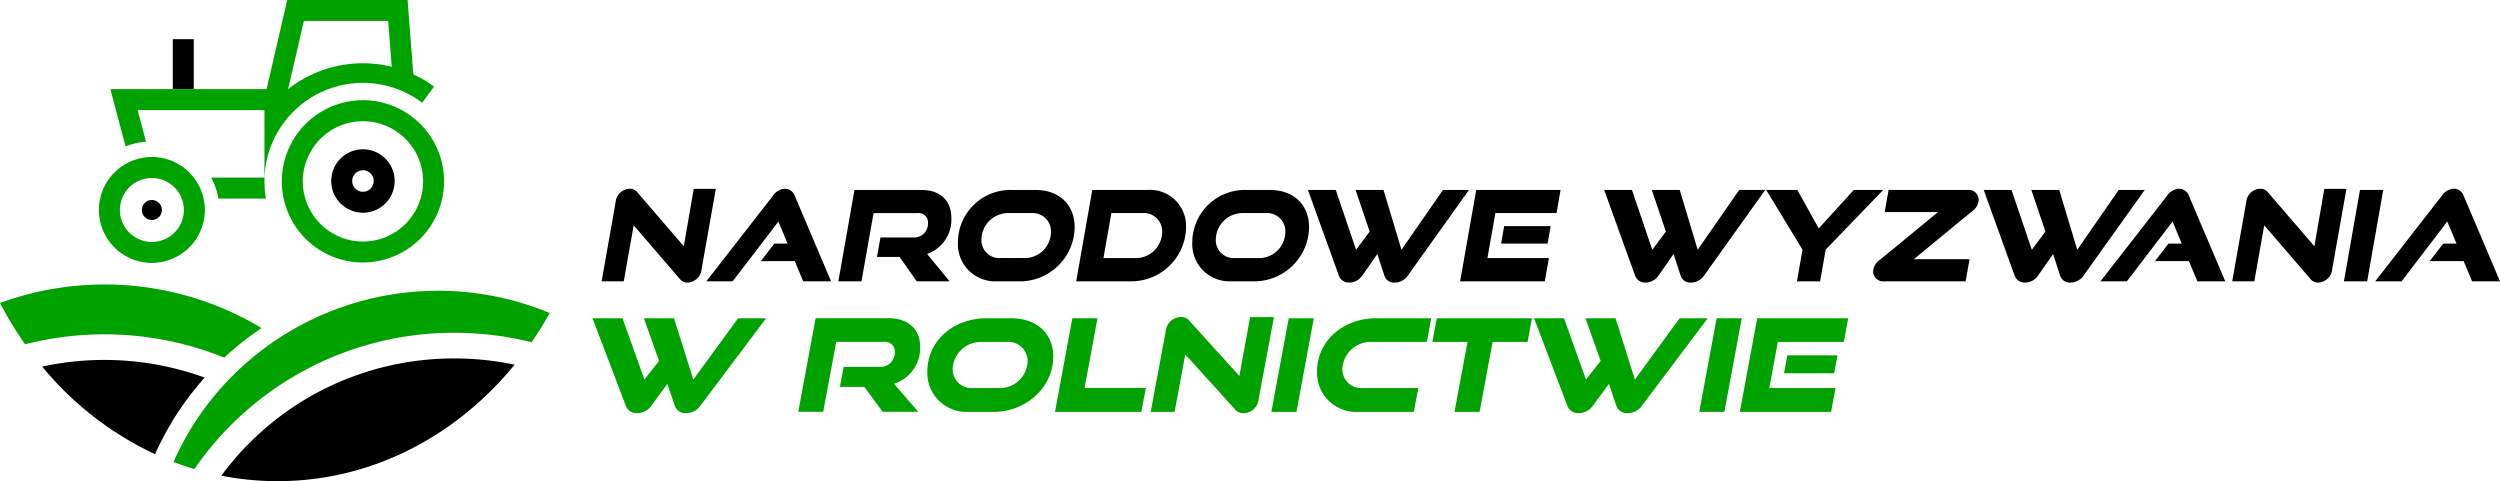
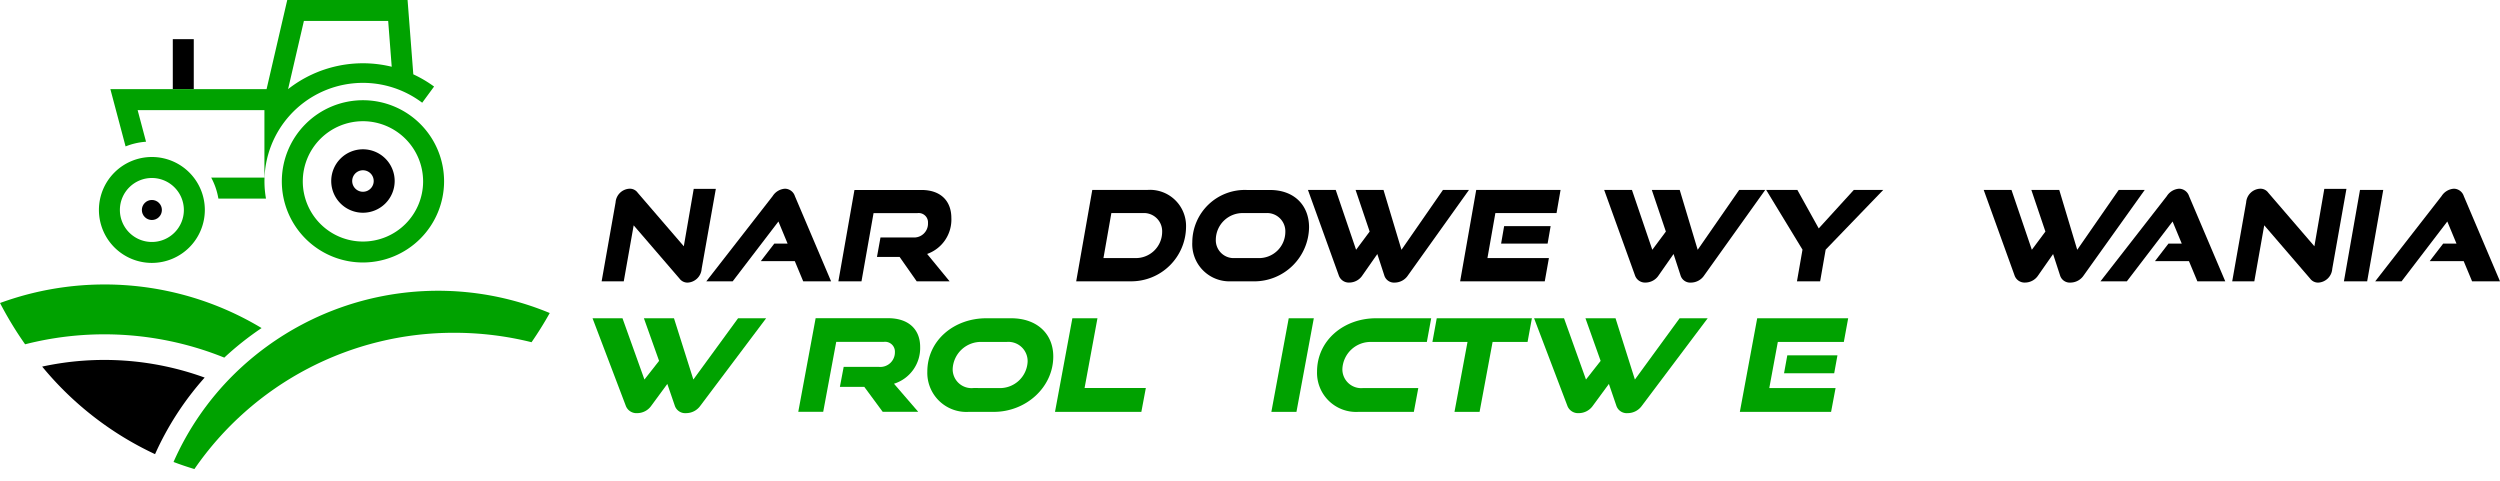
<svg xmlns="http://www.w3.org/2000/svg" width="319.974" height="61.583" viewBox="0 0 319.974 61.583">
  <g transform="translate(-140.65 -274.26)">
    <g transform="translate(140.65 279.272)">
      <g transform="translate(75.835 19.137)">
        <path d="M413.333,363.175l-1.27,7.173H409.23l1.786-10.1a1.882,1.882,0,0,1,1.786-1.755,1.233,1.233,0,0,1,1.046.516l5.9,6.852,1.27-7.351h2.83l-1.818,10.247a1.892,1.892,0,0,1-1.786,1.755,1.264,1.264,0,0,1-1.046-.516l-5.872-6.821Z" transform="translate(-408.063 -358.49)" />
        <path d="M468.363,370.355l-1.078-2.589h-4.344l1.72-2.236h1.706l-1.176-2.833-5.854,7.658H455.96l8.492-10.906a2.027,2.027,0,0,1,1.591-.949,1.363,1.363,0,0,1,1.256.949l4.633,10.906H468.36Z" transform="translate(-441.396 -358.497)" />
        <path d="M524.946,370.762l-2.187-3.119h-2.9l.45-2.494h4.2a1.772,1.772,0,0,0,1.881-1.849,1.193,1.193,0,0,0-1.336-1.27h-5.631l-1.545,8.736H514.92l2.058-11.695h8.59c2.445,0,3.813,1.4,3.813,3.587a4.66,4.66,0,0,1-3.1,4.6l2.878,3.506H524.94Z" transform="translate(-483.452 -358.904)" />
-         <path d="M573.23,370.762a4.758,4.758,0,0,1-4.94-5.017,6.723,6.723,0,0,1,7-6.674h2.944c3.088,0,5,1.947,5,4.776a7.022,7.022,0,0,1-7.061,6.918H573.23Zm3.475-2.976a3.362,3.362,0,0,0,3.492-3.314,2.339,2.339,0,0,0-2.477-2.446h-2.944A3.43,3.43,0,0,0,571.3,365.4a2.284,2.284,0,0,0,2.46,2.38H576.7Z" transform="translate(-521.521 -358.904)" />
        <path d="M621.09,370.754l2.059-11.694h7.013a4.62,4.62,0,0,1,4.986,4.794,7.013,7.013,0,0,1-7.044,6.9Zm7.543-2.976a3.361,3.361,0,0,0,3.458-3.314,2.331,2.331,0,0,0-2.446-2.446h-4.054l-1.012,5.76Z" transform="translate(-559.183 -358.897)" />
        <path d="M677.86,370.762a4.758,4.758,0,0,1-4.94-5.017,6.723,6.723,0,0,1,7-6.674h2.944c3.088,0,5,1.947,5,4.776a7.022,7.022,0,0,1-7.061,6.918H677.86Zm3.475-2.976a3.362,3.362,0,0,0,3.492-3.314,2.339,2.339,0,0,0-2.477-2.446h-2.944a3.43,3.43,0,0,0-3.475,3.377,2.284,2.284,0,0,0,2.46,2.38h2.944Z" transform="translate(-596.153 -358.904)" />
        <path d="M733.429,367.255l-1.9,2.718a2.022,2.022,0,0,1-1.672.932,1.357,1.357,0,0,1-1.367-.932L724.55,359.05h3.555l2.606,7.658,1.737-2.331-1.8-5.324h3.572l2.3,7.658,5.307-7.658h3.329l-7.8,10.923a2.045,2.045,0,0,1-1.689.932,1.3,1.3,0,0,1-1.35-.932l-.886-2.718Z" transform="translate(-632.981 -358.889)" />
        <path d="M792.49,370.754l2.059-11.694h10.794l-.513,2.959H797l-1.015,5.76h7.867l-.53,2.976H792.493Zm5.244-4.825.387-2.236h5.952l-.387,2.236Z" transform="translate(-681.443 -358.897)" />
        <path d="M865.669,367.255l-1.9,2.718a2.022,2.022,0,0,1-1.671.932,1.357,1.357,0,0,1-1.368-.932L856.79,359.05h3.555l2.606,7.658,1.737-2.331-1.8-5.324h3.572l2.3,7.658,5.307-7.658H877.4l-7.8,10.923a2.045,2.045,0,0,1-1.689.932,1.3,1.3,0,0,1-1.35-.932l-.886-2.718Z" transform="translate(-727.308 -358.889)" />
        <path d="M933.059,370.754l.708-4.054-4.647-7.641h3.991l2.735,4.923,4.487-4.923H944.1l-7.368,7.641-.708,4.054h-2.959Z" transform="translate(-778.901 -358.897)" />
-         <path d="M978.291,370.754a1.275,1.275,0,0,1-1.431-1.256,1.9,1.9,0,0,1,.852-1.479l7.448-6.13h-6.821l.5-2.83h10.1a1.275,1.275,0,0,1,1.431,1.256,1.881,1.881,0,0,1-.852,1.479l-7.448,6.13H989.2l-.5,2.833H978.293Z" transform="translate(-812.954 -358.897)" />
        <path d="M1035.109,367.255l-1.9,2.718a2.022,2.022,0,0,1-1.671.932,1.357,1.357,0,0,1-1.368-.932l-3.942-10.923h3.555l2.606,7.658,1.737-2.331-1.8-5.324h3.572l2.3,7.658,5.307-7.658h3.329l-7.8,10.923a2.045,2.045,0,0,1-1.689.932,1.3,1.3,0,0,1-1.35-.932l-.886-2.718Z" transform="translate(-848.169 -358.889)" />
        <path d="M1090.752,370.355l-1.078-2.589h-4.344l1.72-2.236h1.706l-1.175-2.833-5.854,7.658h-3.377l8.492-10.906a2.027,2.027,0,0,1,1.591-.949,1.363,1.363,0,0,1,1.256.949l4.633,10.906h-3.572Z" transform="translate(-885.347 -358.497)" />
        <path d="M1141.26,363.175l-1.27,7.173h-2.83l1.786-10.1a1.882,1.882,0,0,1,1.786-1.755,1.237,1.237,0,0,1,1.047.516l5.9,6.852,1.27-7.351h2.833l-1.818,10.247a1.892,1.892,0,0,1-1.786,1.755,1.264,1.264,0,0,1-1.047-.516l-5.872-6.821Z" transform="translate(-927.296 -358.49)" />
        <path d="M1187.03,370.754l2.058-11.694h2.976l-2.058,11.694Z" transform="translate(-962.868 -358.897)" />
        <path d="M1213.4,370.355l-1.078-2.589h-4.344l1.72-2.236h1.706l-1.175-2.833-5.854,7.658H1201l8.492-10.906a2.027,2.027,0,0,1,1.591-.949,1.363,1.363,0,0,1,1.256.949l4.633,10.906H1213.4Z" transform="translate(-972.833 -358.497)" />
        <path d="M414.736,424.736l-2.047,2.784a2.207,2.207,0,0,1-1.8.955,1.456,1.456,0,0,1-1.474-.955l-4.252-11.19h3.833l2.81,7.844,1.875-2.388-1.944-5.456h3.85l2.48,7.844,5.725-7.844h3.592l-8.415,11.19a2.237,2.237,0,0,1-1.821.955,1.4,1.4,0,0,1-1.456-.955Z" transform="translate(-405.16 -399.747)" fill="#00a200" />
        <path d="M507.829,428.311l-2.36-3.2h-3.122l.484-2.555h4.527a1.867,1.867,0,0,0,2.03-1.9,1.259,1.259,0,0,0-1.439-1.3h-6.072l-1.666,8.948H497.02l2.222-11.981h9.266c2.638,0,4.111,1.434,4.111,3.676a4.784,4.784,0,0,1-3.349,4.713l3.1,3.592h-4.544Z" transform="translate(-470.684 -399.747)" fill="#00a200" />
        <path d="M559.957,428.318a5,5,0,0,1-5.327-5.141c0-4.022,3.435-6.838,7.546-6.838h3.174c3.331,0,5.4,2,5.4,4.894,0,3.922-3.469,7.087-7.618,7.087h-3.174Zm3.747-3.048a3.548,3.548,0,0,0,3.764-3.395,2.463,2.463,0,0,0-2.672-2.506h-3.174a3.616,3.616,0,0,0-3.747,3.46,2.409,2.409,0,0,0,2.655,2.44Z" transform="translate(-511.777 -399.754)" fill="#00a200" />
        <path d="M611.63,428.311l2.222-11.981h3.211l-1.649,8.931h7.841l-.573,3.048H611.63Z" transform="translate(-552.435 -399.747)" fill="#00a200" />
-         <path d="M658.784,420.564l-1.37,7.351H654.36l1.927-10.35a1.986,1.986,0,0,1,1.927-1.795,1.356,1.356,0,0,1,1.127.528l6.368,7.021,1.37-7.532h3.053l-1.961,10.5a2,2,0,0,1-1.927,1.8,1.383,1.383,0,0,1-1.127-.528l-6.333-6.987Z" transform="translate(-582.914 -399.348)" fill="#00a200" />
        <path d="M708.22,428.311l2.222-11.981h3.211l-2.222,11.981Z" transform="translate(-621.333 -399.747)" fill="#00a200" />
        <path d="M733.937,428.318a5,5,0,0,1-5.327-5.141c0-4.022,3.435-6.838,7.549-6.838h7.061l-.556,3.033H735.6a3.616,3.616,0,0,0-3.747,3.46,2.409,2.409,0,0,0,2.655,2.44h7.061L741,428.321h-7.061Z" transform="translate(-635.877 -399.754)" fill="#00a200" />
        <path d="M782.937,428.311l1.666-8.948H780.11l.556-3.033h12.179l-.556,3.033h-4.475l-1.666,8.948Z" transform="translate(-672.612 -399.747)" fill="#00a200" />
        <path d="M835.076,424.736l-2.047,2.784a2.207,2.207,0,0,1-1.8.955,1.456,1.456,0,0,1-1.474-.955L825.5,416.33h3.833l2.81,7.844,1.875-2.388-1.944-5.456h3.85l2.48,7.844,5.725-7.844h3.592l-8.415,11.19a2.237,2.237,0,0,1-1.821.955,1.4,1.4,0,0,1-1.456-.955Z" transform="translate(-704.989 -399.747)" fill="#00a200" />
-         <path d="M899.26,428.311l2.222-11.981h3.211l-2.222,11.981Z" transform="translate(-757.602 -399.747)" fill="#00a200" />
        <path d="M917.36,428.311l2.222-11.981h11.643l-.556,3.033H922.22l-1.092,5.9h8.483l-.573,3.048Zm5.657-4.943.416-2.291h6.419l-.416,2.291Z" transform="translate(-770.512 -399.747)" fill="#00a200" />
      </g>
      <g transform="translate(0 31.396)">
-         <path d="M239.486,449.279a37.242,37.242,0,0,0,7.19.7c12.024,0,22.838-5.748,30.336-14.908a37.648,37.648,0,0,0-7.712-.8,37.134,37.134,0,0,0-14.8,3.045c-.095.04-.186.08-.281.123l-.456.206c-.158.072-.313.146-.47.221-.118.054-.232.112-.35.169-.1.049-.2.095-.3.143-.235.118-.467.235-.7.358l-.029.014a37.07,37.07,0,0,0-12.443,10.728Z" transform="translate(-211.145 -424.803)" />
        <path d="M263.943,410.643q1.247-1.8,2.328-3.733a37.249,37.249,0,0,0-40.4,7.833,36.373,36.373,0,0,0-7.752,11.23q1.316.5,2.672.906a40.3,40.3,0,0,1,33.274-17.44,40.867,40.867,0,0,1,9.877,1.207Z" transform="translate(-195.909 -403.254)" fill="#00a200" />
        <path d="M159.493,435.814a41.322,41.322,0,0,0,14.441,11.2,38.1,38.1,0,0,1,6.35-9.8,37.6,37.6,0,0,0-20.794-1.408Z" transform="translate(-154.089 -425.295)" />
        <path d="M140.653,403.621a46.09,46.09,0,0,0,3.211,5.287,40.986,40.986,0,0,1,25.493,1.706,38.538,38.538,0,0,1,4.774-3.784,38.958,38.958,0,0,0-33.481-3.205Z" transform="translate(-140.65 -401.25)" fill="#00a200" />
      </g>
      <path d="M276.844,339.769a10.384,10.384,0,1,1,10.384-10.384A10.4,10.4,0,0,1,276.844,339.769Zm0-18.082a7.7,7.7,0,1,0,7.7,7.7A7.71,7.71,0,0,0,276.844,321.686Z" transform="translate(-230.39 -311.185)" fill="#00a200" />
      <path d="M191.588,357.905a6.778,6.778,0,1,1,6.778-6.778A6.785,6.785,0,0,1,191.588,357.905Zm0-10.869a4.094,4.094,0,1,0,4.094,4.094A4.1,4.1,0,0,0,191.588,347.036Z" transform="translate(-172.149 -329.267)" fill="#00a200" />
      <path d="M292.58,349.029a4.06,4.06,0,1,1,4.06-4.06A4.063,4.063,0,0,1,292.58,349.029Zm0-5.436a1.376,1.376,0,1,0,1.376,1.376A1.376,1.376,0,0,0,292.58,343.594Z" transform="translate(-246.126 -326.813)" />
      <rect width="2.684" height="6.396" transform="translate(22.116 0)" />
      <circle cx="1.282" cy="1.282" r="1.282" transform="translate(18.157 20.582)" />
    </g>
    <path d="M209.642,297.471a12.6,12.6,0,0,1,20.189-10.063l1.52-2.07a15.63,15.63,0,0,0-2.658-1.565l-.734-9.513h-15.4l-2.646,11.408H189.92L191.867,293a8.648,8.648,0,0,1,2.618-.6l-1.075-4.045h16.227v8.638h-6.809a8.672,8.672,0,0,1,.917,2.684h6.092a12.622,12.622,0,0,1-.195-2.2Zm5.046-20.531h10.788l.453,5.863a15.515,15.515,0,0,0-13.263,2.864l2.024-8.727Z" transform="translate(-35.144)" fill="#00a200" />
  </g>
</svg>